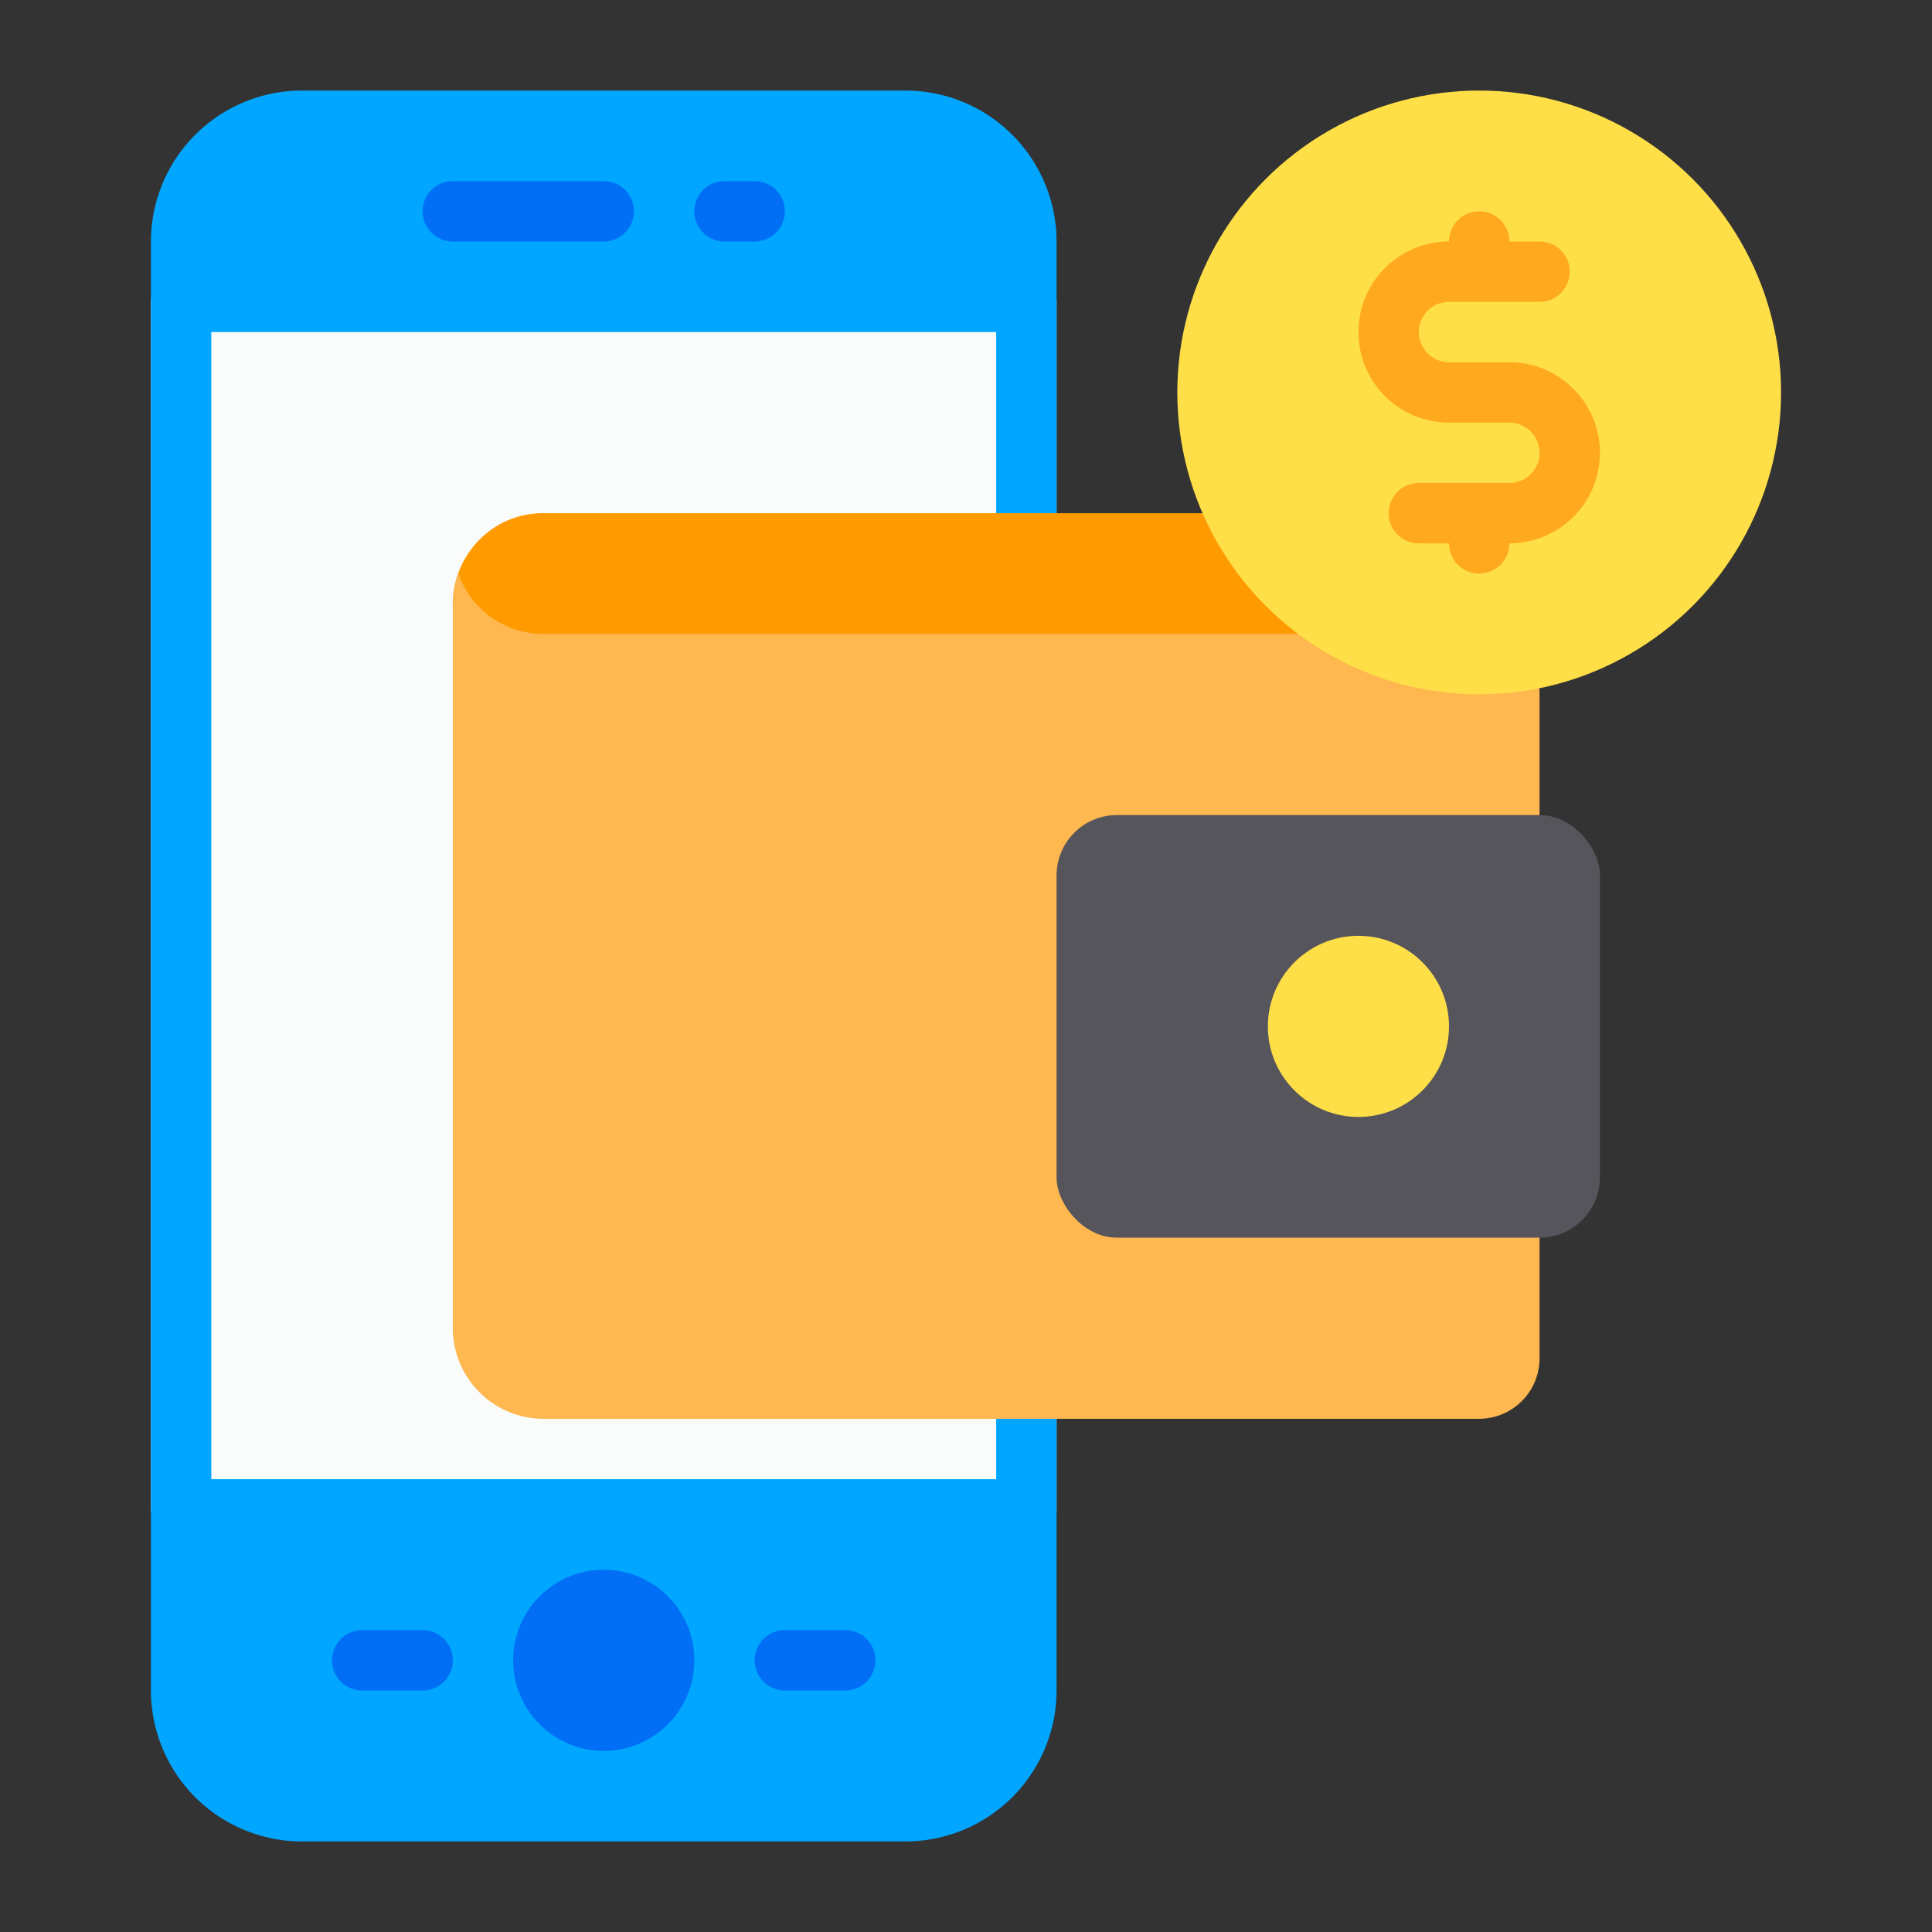
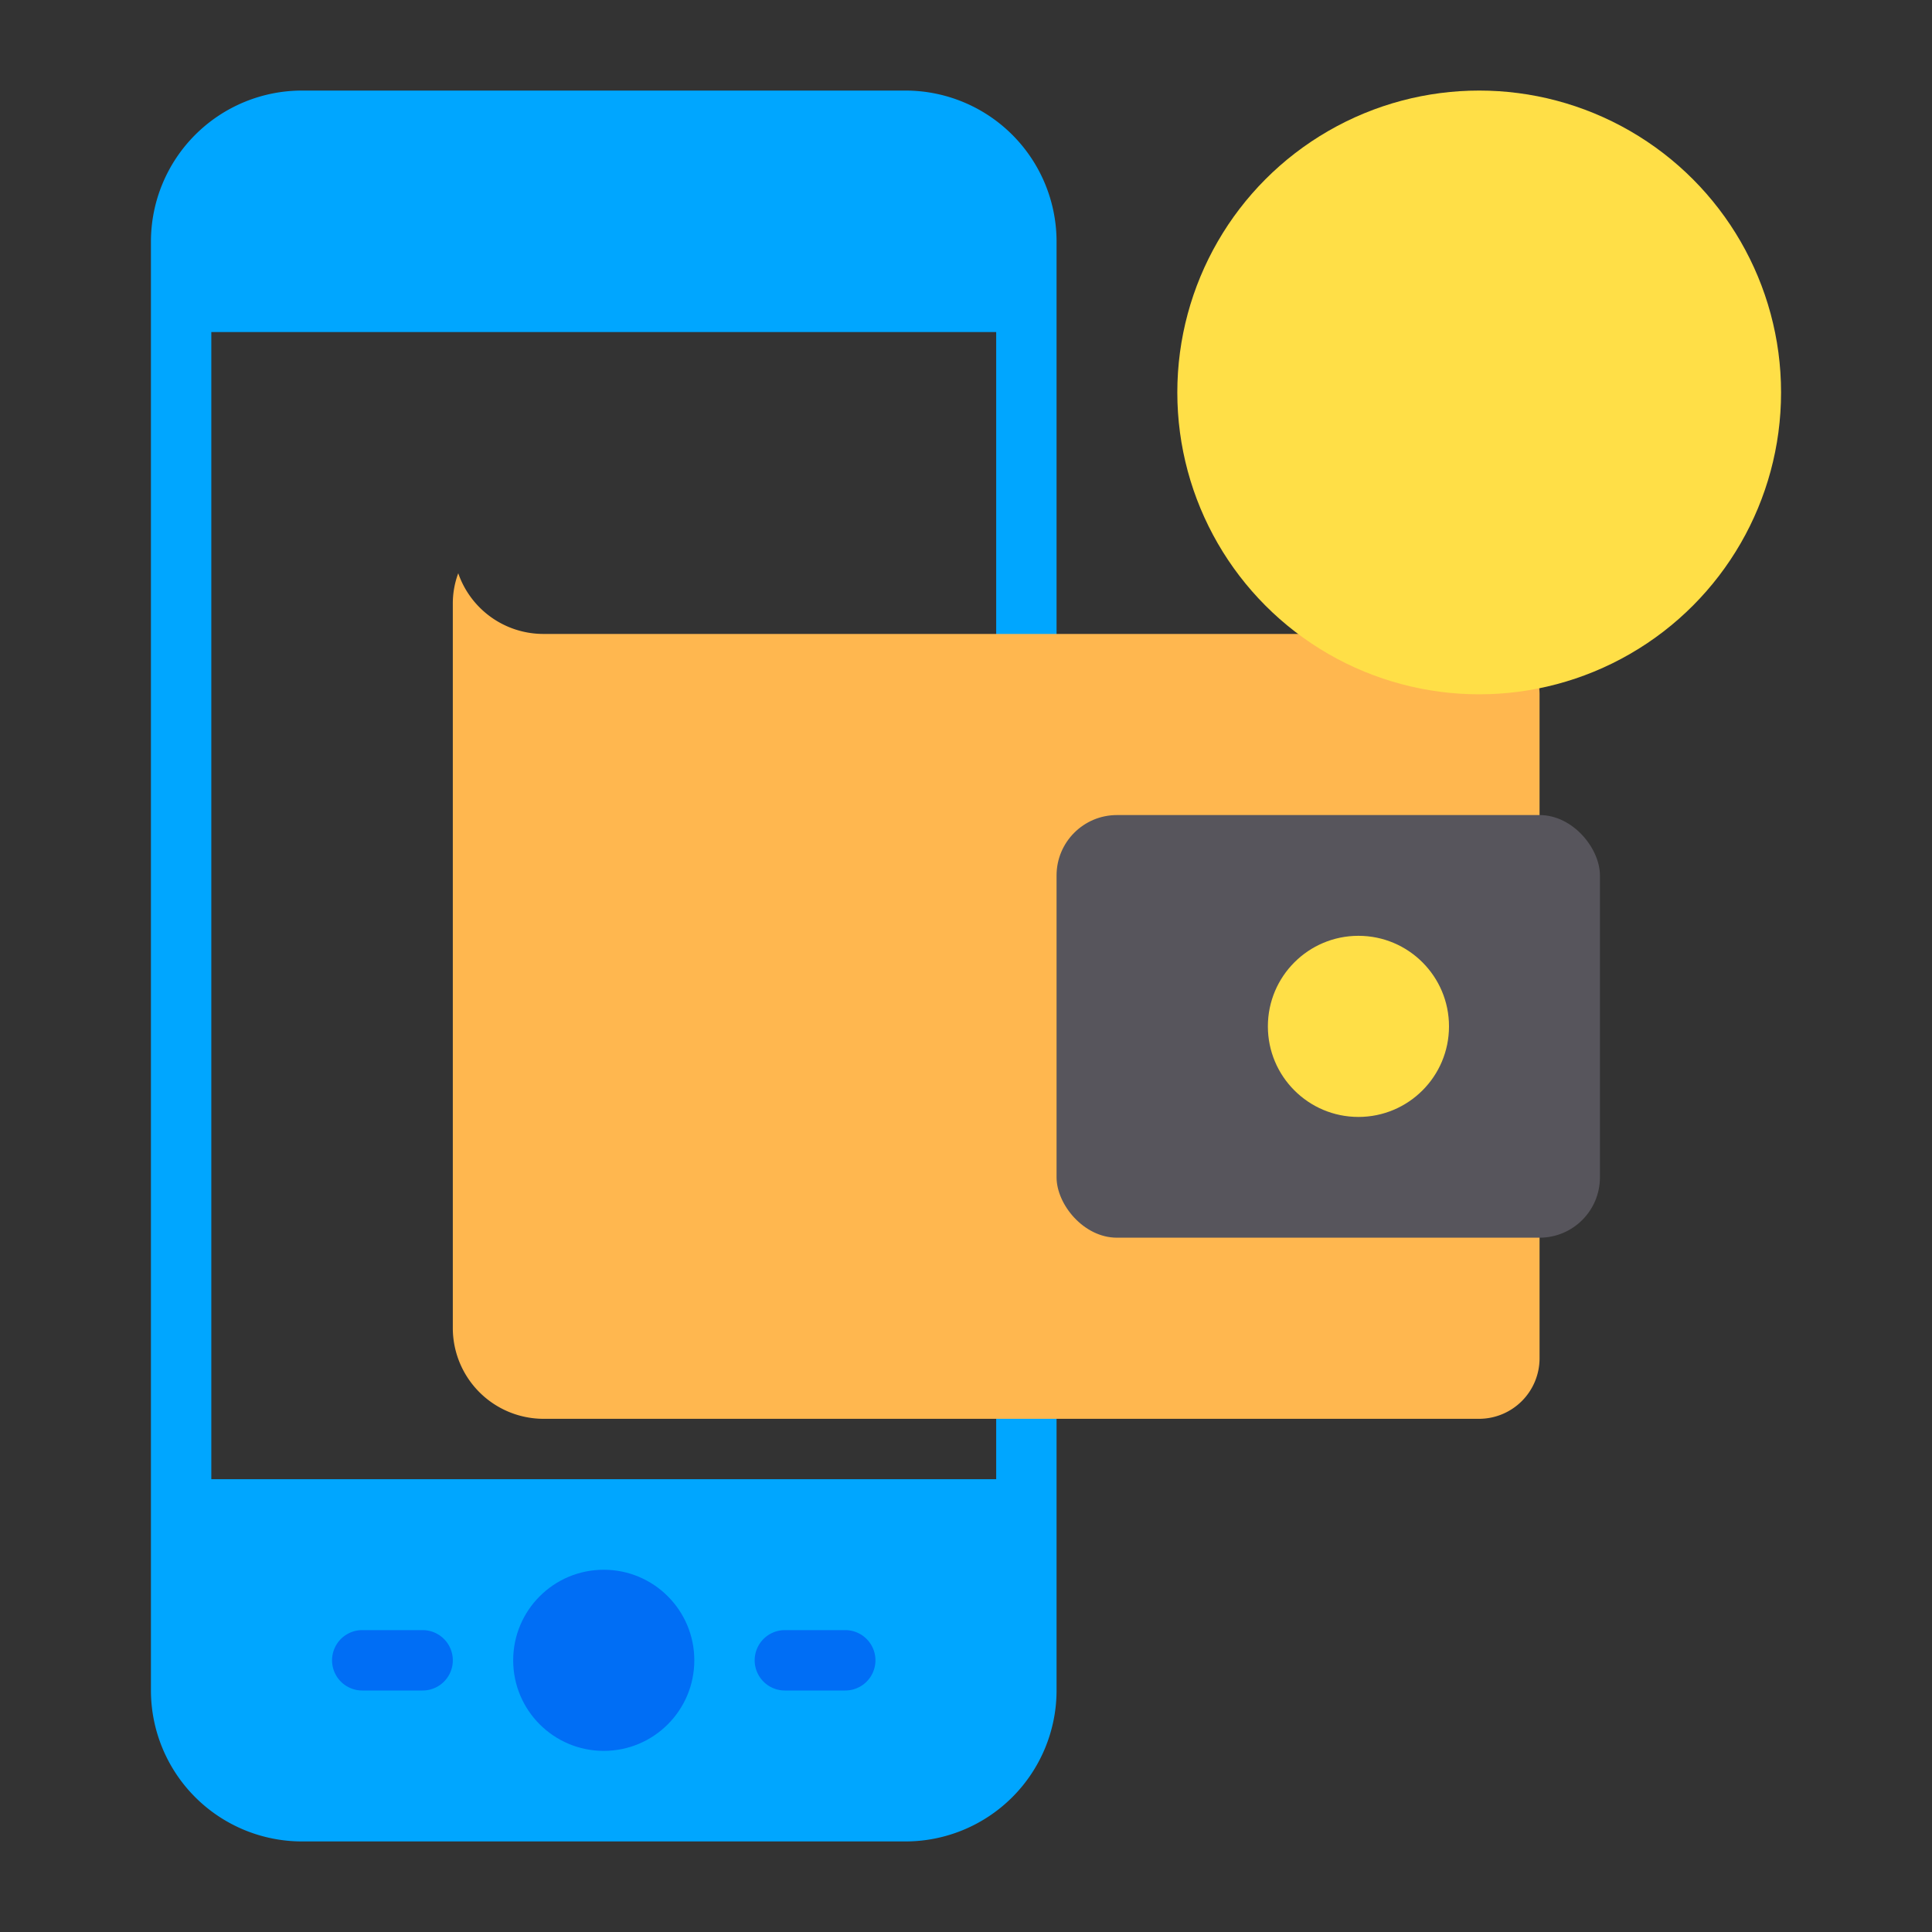
<svg xmlns="http://www.w3.org/2000/svg" height="512" viewBox="0 0 64 64" width="512">
  <rect x="0" y="0" width="64" height="64" fill="#333333" stroke="none" />
  <g id="_05_E-Wallet" data-name="05 E-Wallet">
-     <rect fill="#fafbfb" height="42" rx="1" width="30" x="5" y="9" />
    <path d="m30 3h-20a5.006 5.006 0 0 0 -5 5v48a5.006 5.006 0 0 0 5 5h20a5.006 5.006 0 0 0 5-5v-48a5.006 5.006 0 0 0 -5-5zm-23 8h26v38h-26z" fill="#00a6ff" />
-     <path d="m47 21.48v.52a1 1 0 0 1 -1 1h-28a3.009 3.009 0 0 1 -3-3 3.046 3.046 0 0 1 .89-2.13 2.954 2.954 0 0 1 2.11-.87h23.52a1.01 1.01 0 0 1 .83.44 7.974 7.974 0 0 0 3.98 3.1.949.949 0 0 1 .54.46.912.912 0 0 1 .13.48z" fill="#ff9a00" />
    <g fill="#006ef5">
-       <path d="m25 8h-1a1 1 0 0 1 0-2h1a1 1 0 0 1 0 2z" />
-       <path d="m20 8h-5a1 1 0 0 1 0-2h5a1 1 0 0 1 0 2z" />
      <circle cx="20" cy="55" r="3" />
      <path d="m28 56h-2a1 1 0 0 1 0-2h2a1 1 0 0 1 0 2z" />
      <path d="m14 56h-2a1 1 0 0 1 0-2h2a1 1 0 0 1 0 2z" />
    </g>
    <path d="m37 29v10h13a1 1 0 0 1 1 1v5a2.006 2.006 0 0 1 -2 2h-31a3.009 3.009 0 0 1 -3-3v-24a2.866 2.866 0 0 1 .18-1.01 2.986 2.986 0 0 0 2.82 2.01h31a2.006 2.006 0 0 1 2 2v5a1 1 0 0 1 -1 1z" fill="#ffb74f" />
    <rect fill="#57555c" height="14" rx="2" width="18" x="35" y="27" />
    <circle cx="45" cy="34" fill="#ffdf47" r="3" />
    <circle cx="49" cy="13" fill="#ffdf47" r="10" />
-     <path d="m50 12h-2a1 1 0 0 1 0-2h3a1 1 0 0 0 0-2h-1a1 1 0 0 0 -2 0 3 3 0 0 0 0 6h2a1 1 0 0 1 0 2h-3a1 1 0 0 0 0 2h1a1 1 0 0 0 2 0 3 3 0 0 0 0-6z" fill="#ffa91f" />
  </g>
</svg>